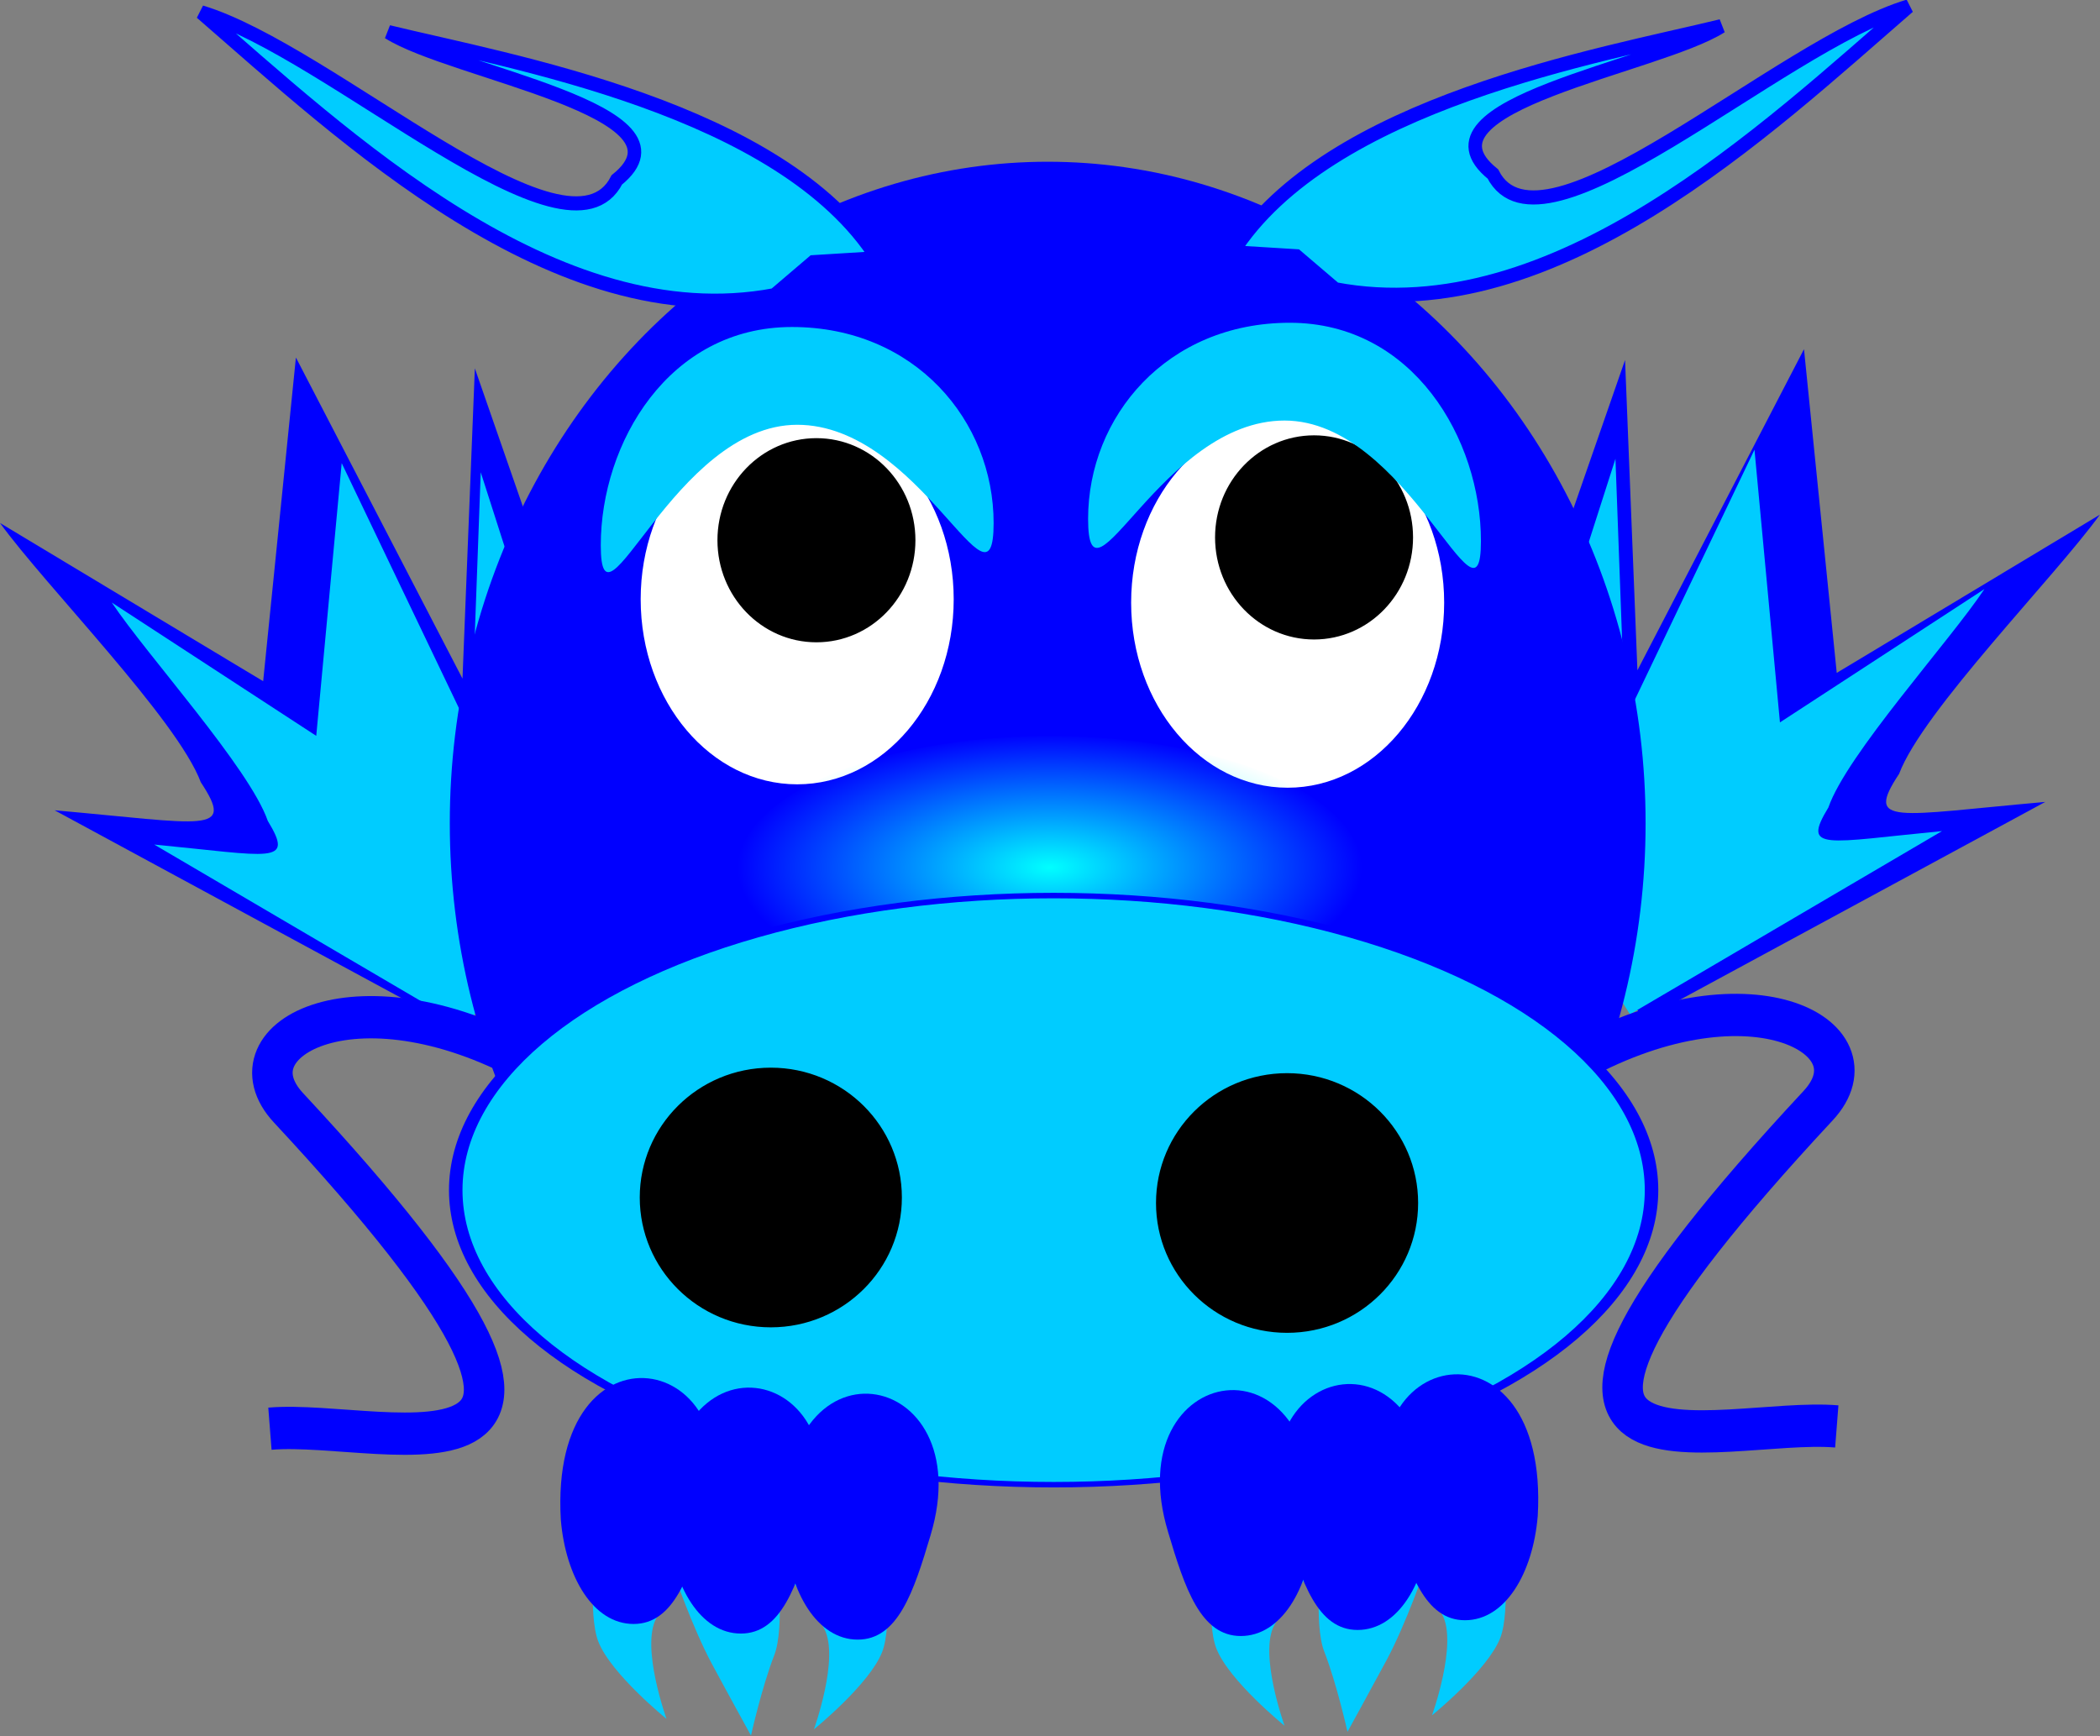
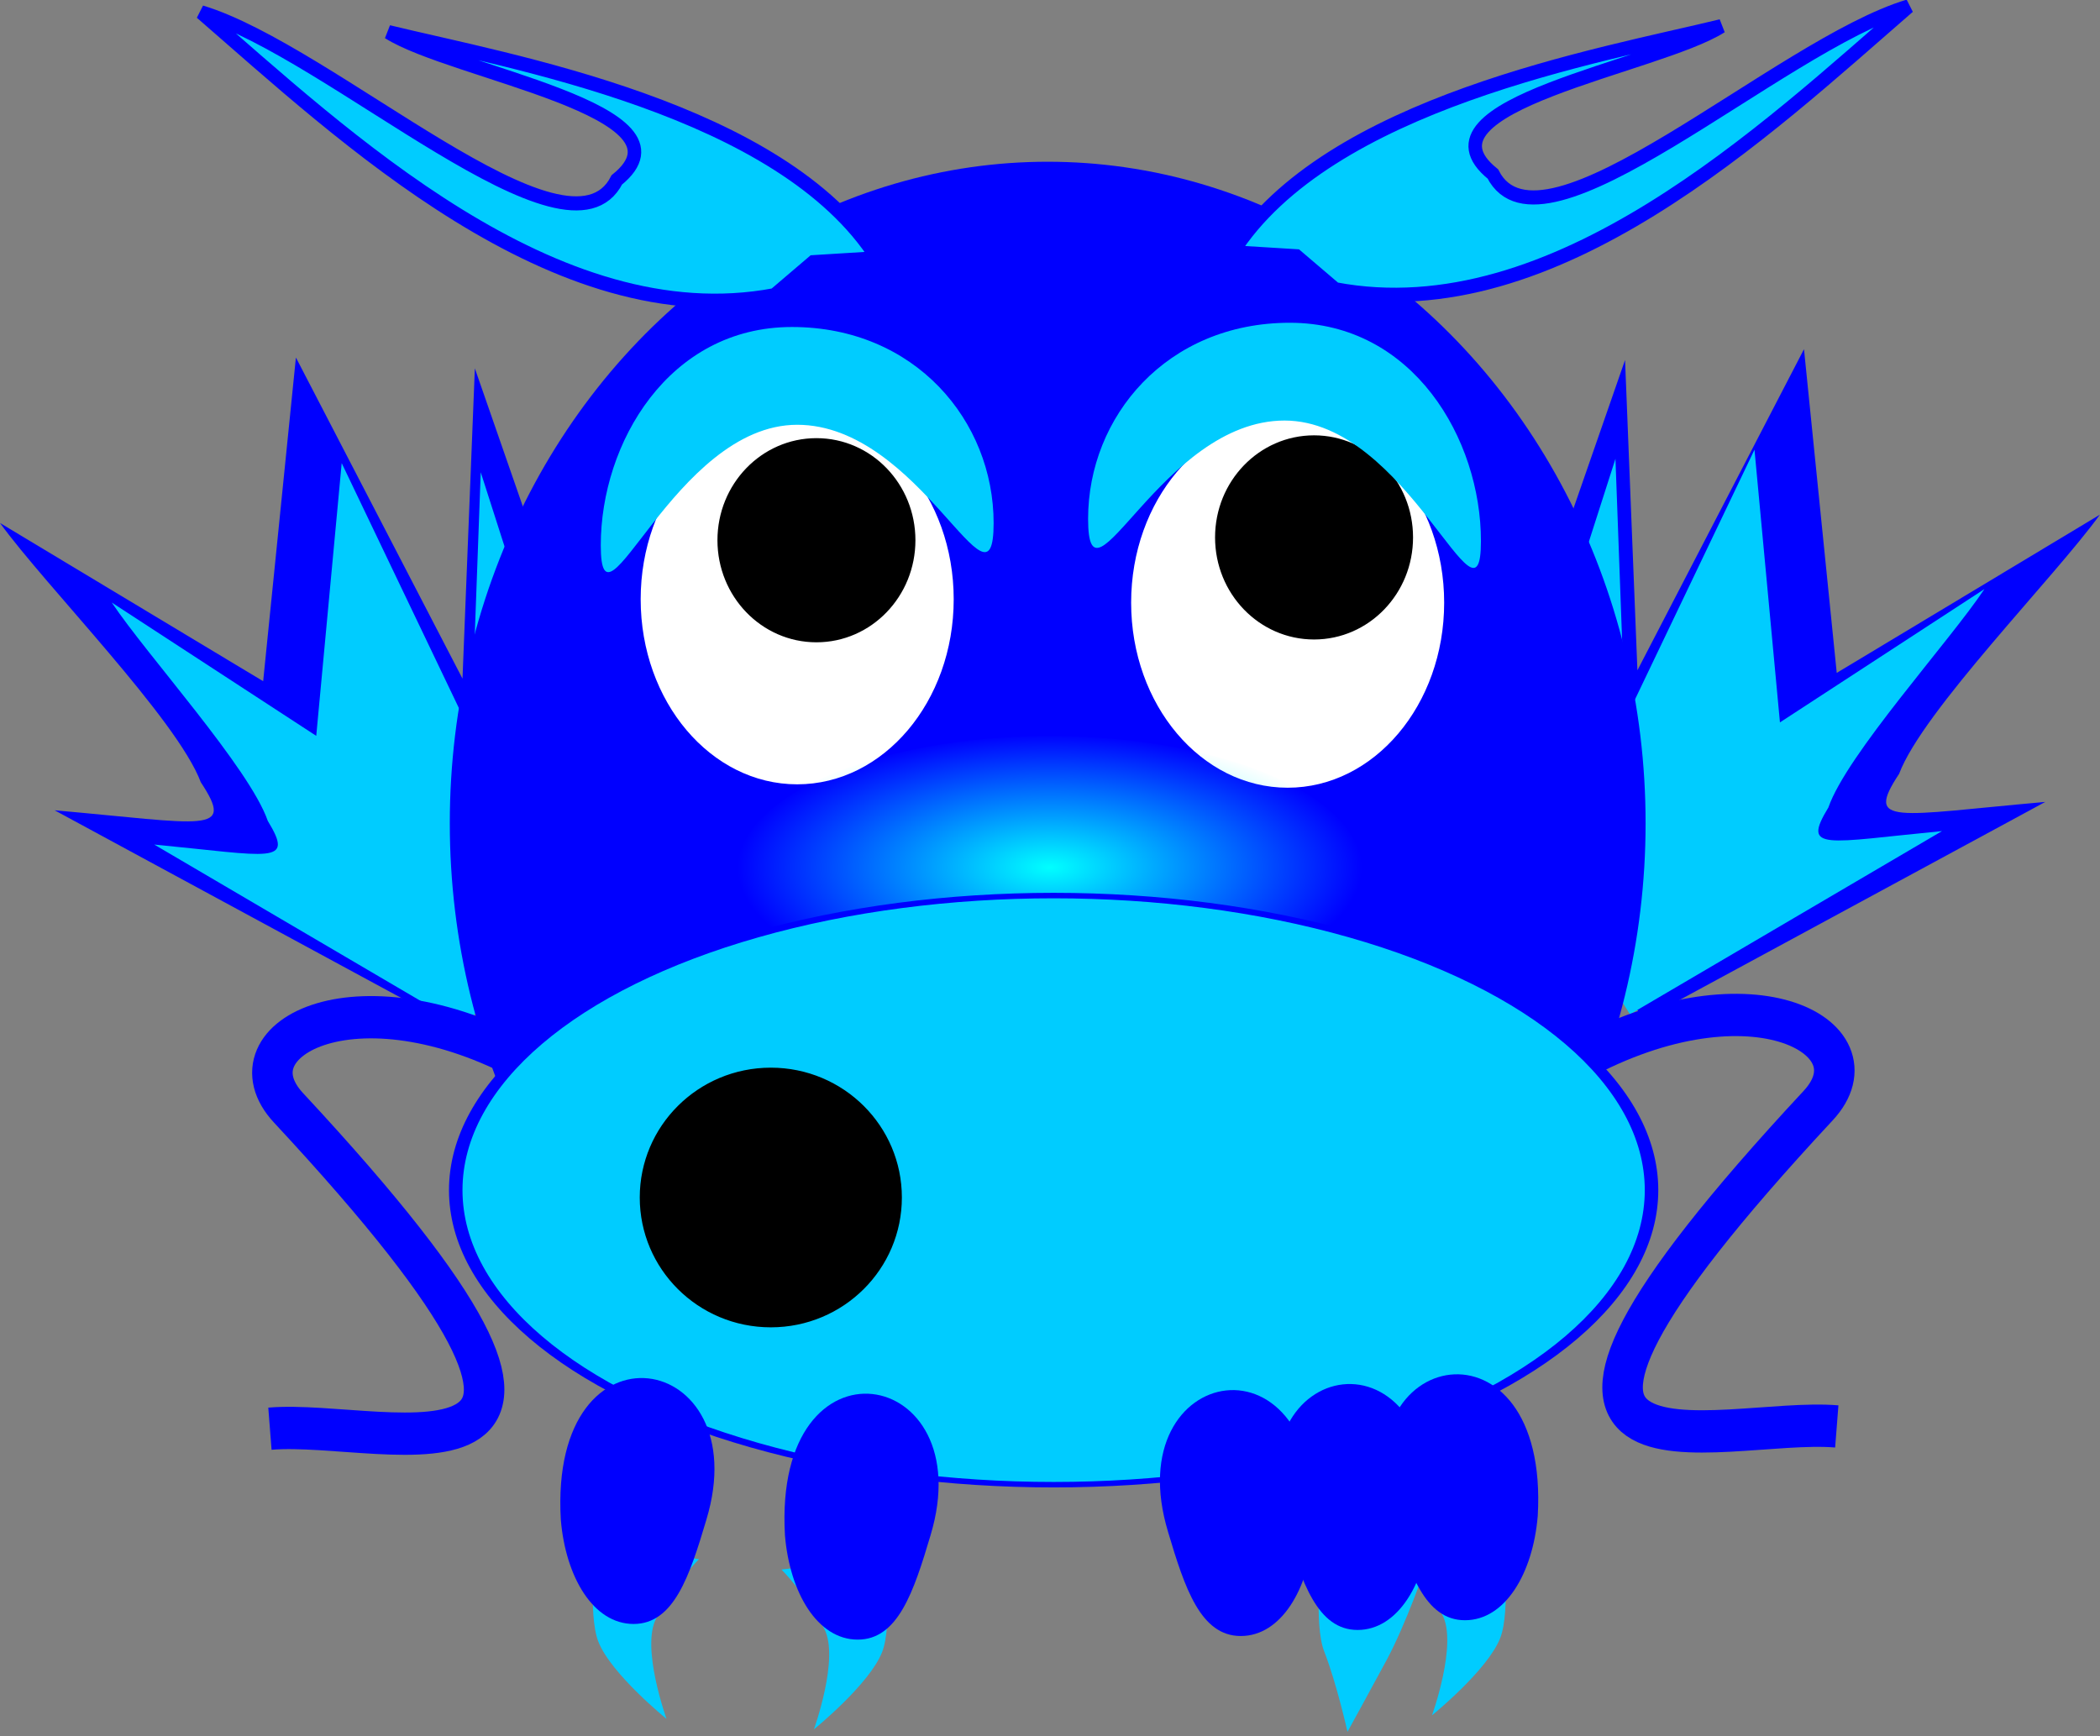
<svg xmlns="http://www.w3.org/2000/svg" xmlns:ns1="http://www.inkscape.org/namespaces/inkscape" xmlns:ns2="http://sodipodi.sourceforge.net/DTD/sodipodi-0.dtd" id="svg130992" ns1:version="0.91pre3 r13670" viewBox="0 0 341.658 282.479" version="1.1" ns2:docname="_svgclean2.svg">
  <rect x="0" y="0" width="341.658" height="282.479" fill="#808080" stroke="none" />
  <title id="title131166">Chinese Zodiac Dragon in Color</title>
  <defs id="defs130994">
    <radialGradient id="radialGradient146870" gradientUnits="userSpaceOnUse" cy="342.55" cx="478.19" gradientTransform="matrix(1 0 0 .944 0 19.03)" r="10.032" ns1:collect="always">
      <stop id="stop81835" style="stop-color:#00ffff" offset="0" />
      <stop id="stop81837" style="stop-color:#00ffff;stop-opacity:0" offset="1" />
    </radialGradient>
  </defs>
  <ns2:namedview id="namedview130996" bordercolor="#666666" ns1:pageshadow="2" ns1:window-y="0" pagecolor="#ffffff" ns1:zoom="0.82189617" ns1:window-width="742" ns1:window-maximized="0" ns1:window-x="0" showgrid="false" borderopacity="1.0" ns1:current-layer="layer1" ns1:cx="258.34743" ns1:cy="203.27569" units="in" ns1:window-height="540" ns1:pageopacity="0.0" ns1:document-units="in" />
  <g id="layer1" ns1:label="Layer 1" ns1:groupmode="layer" transform="translate(-7.415 -445.54)">
    <g id="g146836" transform="matrix(2.197 0 0 2.294 -.857 -810.96)">
      <path id="path33408-3-7-8-5-8" ns1:connector-curvature="0" ns2:nodetypes="cccccccccc" style="fill-rule:evenodd;fill:#0000ff" d="m125.49 620.04 29.734-15.424c-11.133 0.943-13.399 1.743-10.825-1.991 1.743-4.454 11.532-13.959 14.87-18.386l-19.488 11.224-2.425-22.961-12.336 22.778-0.915-22.01-10.787 29.729z" />
      <path id="path33408-3-7-8-9" ns1:connector-curvature="0" ns2:nodetypes="cccccccccc" style="fill-rule:evenodd;fill:#0000ff" d="m37.545 620.63-29.734-15.42c11.132 0.94 13.398 1.74 10.824-1.99-1.743-4.46-11.532-13.96-14.87-18.39l19.488 11.224 2.425-22.961 12.336 22.778 0.915-22.01 10.787 29.729z" />
      <path id="path33408-3-7-3" ns1:connector-curvature="0" ns2:nodetypes="cccccccccc" style="fill-rule:evenodd;fill:#00ccff" d="m38.289 620.63-23.104-12.99c8.65 0.795 10.411 1.468 8.411-1.677-1.355-3.753-8.96-11.76-11.554-15.49l15.142 9.456 1.885-19.345 9.585 19.19 0.711-18.543 8.382 25.046z" />
      <path id="path33408-3-0" ns1:connector-curvature="0" ns2:nodetypes="cccccccccc" style="fill-rule:evenodd;fill:#00ccff" d="m124.47 619.68 23.104-12.994c-8.65 0.795-10.411 1.468-8.411-1.677 1.355-3.753 8.96-11.76 11.554-15.49l-15.142 9.456-1.885-19.345-9.585 19.19-0.711-18.543-8.382 25.046z" />
      <ellipse id="path31737-8-74" style="fill-rule:evenodd;fill:#0000ff" rx="44.276" transform="matrix(1 0 0 .869 -129.74 499.21)" ry="53.99" cy="123.03" cx="211.09" />
      <ellipse id="path33104-5-8-7" style="fill-rule:evenodd;fill:#ffffff" rx="6.688" transform="matrix(1.733,0,0,1.472,-308.08,42.128)" ry="8.917" cy="372.36" cx="214.01" />
      <ellipse id="path33104-5-8-9-8" style="fill-rule:evenodd;fill:#ffffff" rx="6.688" transform="matrix(1.733,0,0,1.472,-271.76,42.369)" ry="8.917" cy="372.36" cx="214.01" />
      <ellipse id="path33104-5-8-3-3" style="fill-rule:evenodd;stroke:#000000;stroke-width:.313;fill:#000000" rx="6.688" transform="matrix(1.071 0 0 .798 -164.98 288.91)" ry="8.917" cy="372.36" cx="214.01" />
      <ellipse id="path33104-5-8-3-0-7" style="fill-rule:evenodd;stroke:#000000;stroke-width:.313;fill:#000000" rx="6.688" transform="matrix(1.071 0 0 .798 -128.13 288.71)" ry="8.917" cy="372.36" cx="214.01" />
      <path id="path33564-1" ns1:connector-curvature="0" ns2:nodetypes="csc" style="stroke:#0000ff;stroke-width:3;fill:none" d="m43.568 623.46c-13.165-7.237-23.182-2.026-18.432 2.862 28.691 29.529 7.372 22.038-1.382 22.753" />
      <path id="path33564-0-0" ns1:connector-curvature="0" ns2:nodetypes="csc" style="stroke:#0000ff;stroke-width:3;fill:none" d="m119.97 623.3c13.165-7.237 23.182-2.026 18.432 2.862-28.691 29.529-7.372 22.038 1.382 22.753" />
      <ellipse id="path81831" style="fill-rule:evenodd;fill:url(#radialGradient146870)" rx="10.032" transform="matrix(2.306,0,0,1,-1021.2,266.87)" ry="9.475" cy="342.55" cx="478.19" />
      <ellipse id="path31737-8-7-0" style="stroke:#0000ff;fill-rule:evenodd;fill:#00ccff" rx="44.276" transform="matrix(1 0 0 .387 -129.3 584.54)" ry="53.99" cy="123.03" cx="211.09" />
      <ellipse id="path33104-5-8-3-5-8" style="fill-rule:evenodd;stroke:#000000;stroke-width:.313;fill:#000000" rx="6.688" transform="matrix(1.418,0,0,1.015,-242.62,254.73)" ry="8.917" cy="372.36" cx="214.01" />
-       <ellipse id="path33104-5-8-3-5-1-3" style="fill-rule:evenodd;stroke:#000000;stroke-width:.313;fill:#000000" rx="6.688" transform="matrix(1.418,0,0,1.015,-204.39,255.12)" ry="8.917" cy="372.36" cx="214.01" />
      <path id="path33104-5-8-1-4" ns1:connector-curvature="0" ns2:nodetypes="sssss" style="fill-rule:evenodd;fill:#00ccff" d="m77.346 584.84c0 7.248-5.424-6.976-14.546-6.976-9.122 0-14.546 15.799-14.546 8.552 0-7.248 5.03-15.488 14.152-15.488s14.94 6.664 14.94 13.911z" />
      <path id="path33104-5-8-1-8-5" ns1:connector-curvature="0" ns2:nodetypes="sssss" style="fill-rule:evenodd;fill:#00ccff" d="m84.342 584.54c0 7.248 5.424-6.976 14.546-6.976 9.122 0 14.546 15.799 14.546 8.552 0-7.248-5.03-15.488-14.152-15.488s-14.94 6.664-14.94 13.911z" />
      <path id="path33643-7-0" style="stroke:#0000ff;fill-rule:evenodd;fill:#00ccff" d="m99.77 565.91 2.864 2.34c16.277 2.948 32-11.375 42.462-20.062-9.656 2.788-27.182 18.656-30.779 11.886-6.343-4.899 12.175-7.6 16.909-10.482-8.959 2.09-29.117 5.404-36.179 16.039z" ns1:transform-center-x="-1.1274258" ns1:transform-center-y="4.8204732" ns1:connector-curvature="0" ns2:nodetypes="ccccccc" />
      <path id="path33643-7-9-1" style="stroke:#0000ff;fill-rule:evenodd;fill:#00ccff" d="m63.988 566.33-2.864 2.34c-16.277 2.948-32-11.375-42.462-20.062 9.656 2.788 27.182 18.656 30.779 11.886 6.343-4.899-12.175-7.6-16.909-10.482 8.959 2.09 29.117 5.404 36.179 16.039z" ns1:transform-center-x="1.1274258" ns1:transform-center-y="4.8204732" ns1:connector-curvature="0" ns2:nodetypes="ccccccc" />
      <path id="path33778-4" style="fill-rule:evenodd;fill:#00ccff" d="m53.124 669.66s-1.914-5.077-0.763-7.131c1.446-2.58 3.169-4.206 3.169-4.206l-1.476-0.166-6.186-0.846s-0.586 4.922 0.203 6.862c0.932 2.293 5.053 5.487 5.053 5.487z" ns1:transform-center-x="-0.50913095" ns1:transform-center-y="1.43096" ns1:connector-curvature="0" ns2:nodetypes="cscccsc" />
-       <path id="path33778-3-5" style="fill-rule:evenodd;fill:#00ccff" d="m59.378 670.84s-1.747-3.035-2.898-5.088c-1.446-2.58-2.836-6.466-2.836-6.466l1.476-0.166 6.186-0.846s0.586 4.922-0.203 6.862c-0.932 2.293-1.725 5.705-1.725 5.705z" ns1:transform-center-x="0.50913421" ns1:transform-center-y="1.430955" ns1:connector-curvature="0" ns2:nodetypes="cscccsc" />
      <path id="path33778-3-6-6" style="fill-rule:evenodd;fill:#00ccff" d="m64.038 670.4s1.914-5.077 0.763-7.131c-1.446-2.58-3.169-4.206-3.169-4.206l1.476-0.166 6.186-0.846s0.586 4.922-0.203 6.862c-0.932 2.293-5.053 5.487-5.053 5.487z" ns1:transform-center-x="0.50913378" ns1:transform-center-y="1.4309583" ns1:connector-curvature="0" ns2:nodetypes="cscccsc" />
      <path id="path33739-2" ns1:connector-curvature="0" ns2:nodetypes="cscc" style="fill-rule:evenodd;fill:#0000ff" d="m56.075 655.53c-1.245 4.008-2.413 7.396-5.39 7.396s-5.034-3.318-5.39-7.396c-0.886-14.721 14.567-12.006 10.779 0z" />
-       <path id="path33739-9-0" style="fill-rule:evenodd;fill:#0000ff" d="m64.02 656.21c-1.245 4.008-2.413 7.396-5.39 7.396s-5.034-3.318-5.39-7.396c-0.886-14.721 14.567-12.006 10.779 0z" ns1:transform-center-x="9.652032" ns1:transform-center-y="5.8673054" ns1:connector-curvature="0" ns2:nodetypes="cscc" />
      <path id="path33739-9-9-3" style="fill-rule:evenodd;fill:#0000ff" d="m72.673 656.64c-1.245 4.008-2.413 7.396-5.39 7.396s-5.034-3.318-5.39-7.396c-0.886-14.721 14.567-12.006 10.779 0z" ns1:transform-center-x="9.6520295" ns1:transform-center-y="5.8673086" ns1:connector-curvature="0" ns2:nodetypes="cscc" />
      <g id="g33883-5" transform="matrix(-1,0,0,1,656.85,-60.425)">
        <path id="path33778-45-6" style="fill-rule:evenodd;fill:#00ccff" d="m547.04 729.83s-1.914-5.077-0.763-7.131c1.446-2.58 3.169-4.206 3.169-4.206l-1.476-0.166-6.186-0.846s-0.586 4.922 0.203 6.862c0.932 2.293 5.053 5.487 5.053 5.487z" ns1:transform-center-x="-0.50913095" ns1:transform-center-y="1.43096" ns1:connector-curvature="0" ns2:nodetypes="cscccsc" />
        <path id="path33778-3-8-6" style="fill-rule:evenodd;fill:#00ccff" d="m553.3 731s-1.747-3.035-2.898-5.088c-1.446-2.58-2.836-6.466-2.836-6.466l1.476-0.166 6.186-0.846s0.586 4.922-0.203 6.862c-0.932 2.293-1.725 5.705-1.725 5.705z" ns1:transform-center-x="0.50913421" ns1:transform-center-y="1.430955" ns1:connector-curvature="0" ns2:nodetypes="cscccsc" />
-         <path id="path33778-3-6-2-6" style="fill-rule:evenodd;fill:#00ccff" d="m557.96 730.57s1.914-5.077 0.763-7.131c-1.446-2.58-3.169-4.206-3.169-4.206l1.476-0.166 6.186-0.846s0.586 4.922-0.203 6.862c-0.932 2.293-5.053 5.487-5.053 5.487z" ns1:transform-center-x="0.50913378" ns1:transform-center-y="1.4309583" ns1:connector-curvature="0" ns2:nodetypes="cscccsc" />
        <path id="path33739-0-7" d="m549.99 715.69c-1.245 4.008-2.413 7.396-5.39 7.396s-5.034-3.318-5.39-7.396c-0.886-14.721 14.567-12.006 10.779 0z" ns2:nodetypes="cscc" style="fill-rule:evenodd;fill:#0000ff" ns1:connector-curvature="0" />
        <path id="path33739-9-5-6" style="fill-rule:evenodd;fill:#0000ff" d="m557.94 716.38c-1.245 4.008-2.413 7.396-5.39 7.396s-5.034-3.318-5.39-7.396c-0.886-14.721 14.567-12.006 10.779 0z" ns1:transform-center-x="9.652032" ns2:nodetypes="cscc" ns1:transform-center-y="5.8673054" ns1:connector-curvature="0" />
        <path id="path33739-9-9-4-7" style="fill-rule:evenodd;fill:#0000ff" d="m566.59 716.81c-1.245 4.008-2.413 7.396-5.39 7.396s-5.034-3.318-5.39-7.396c-0.886-14.721 14.567-12.006 10.779 0z" ns1:transform-center-x="9.6520295" ns2:nodetypes="cscc" ns1:transform-center-y="5.8673086" ns1:connector-curvature="0" />
      </g>
    </g>
  </g>
</svg>